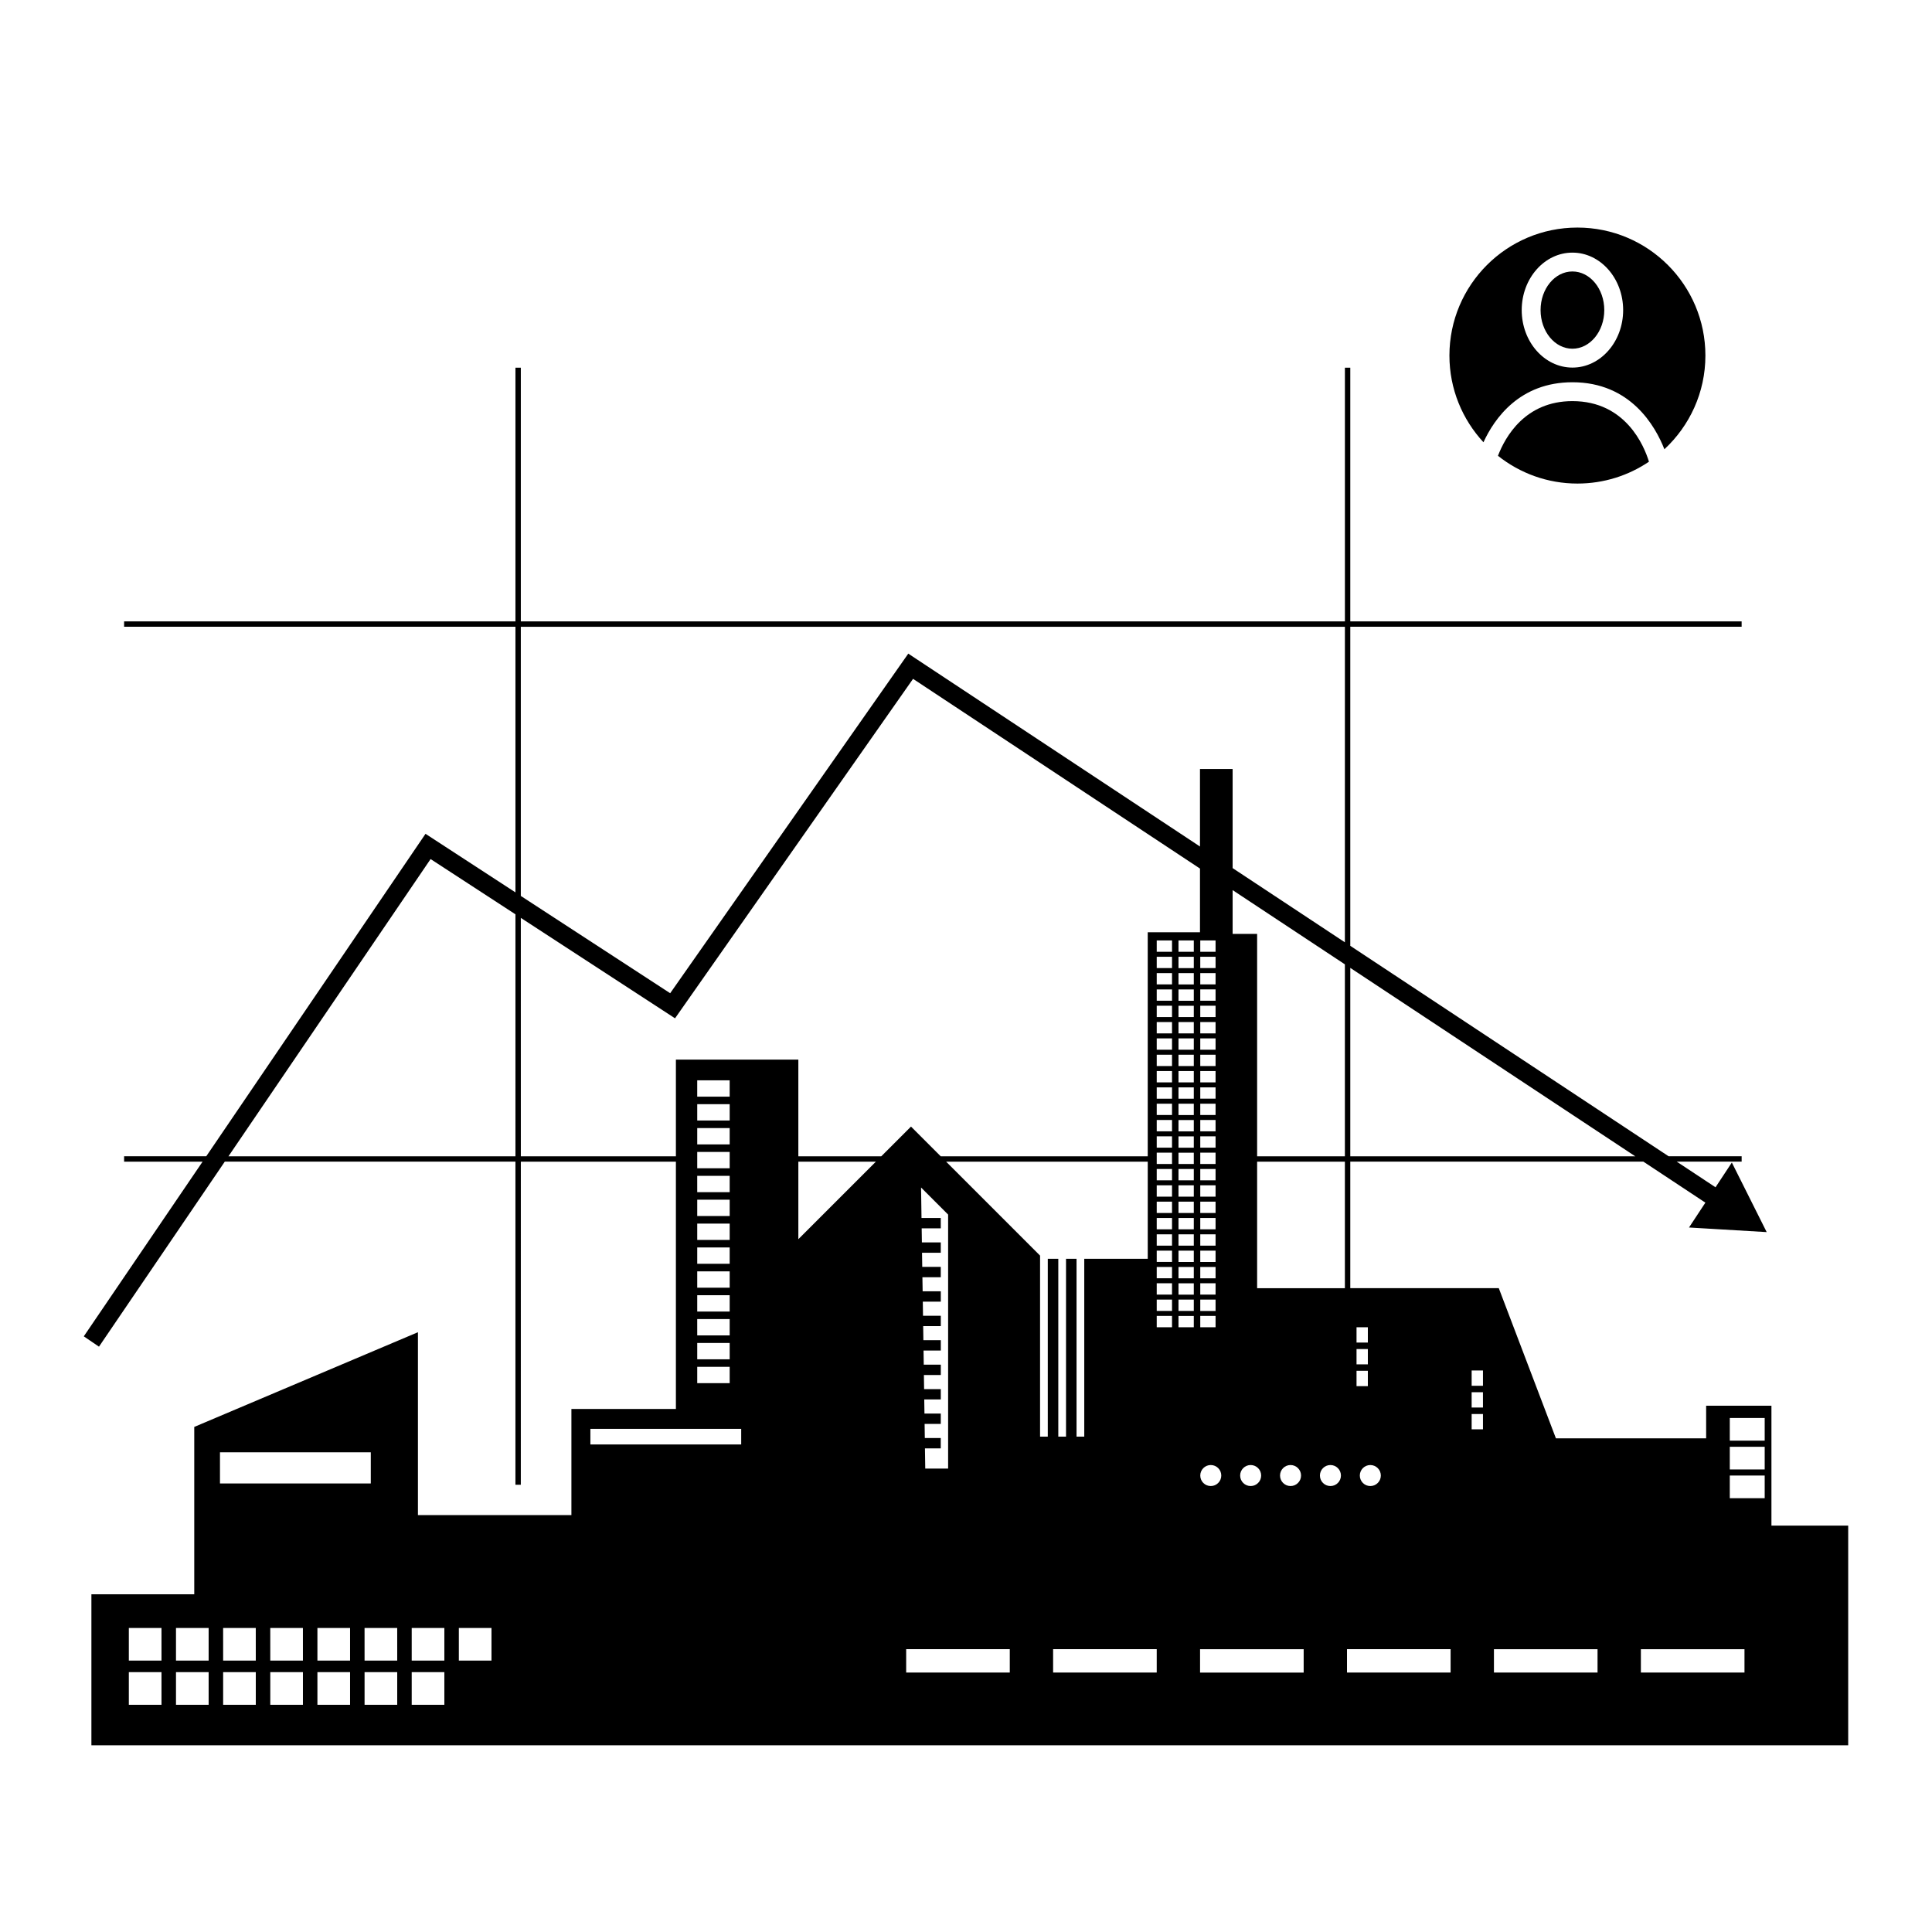
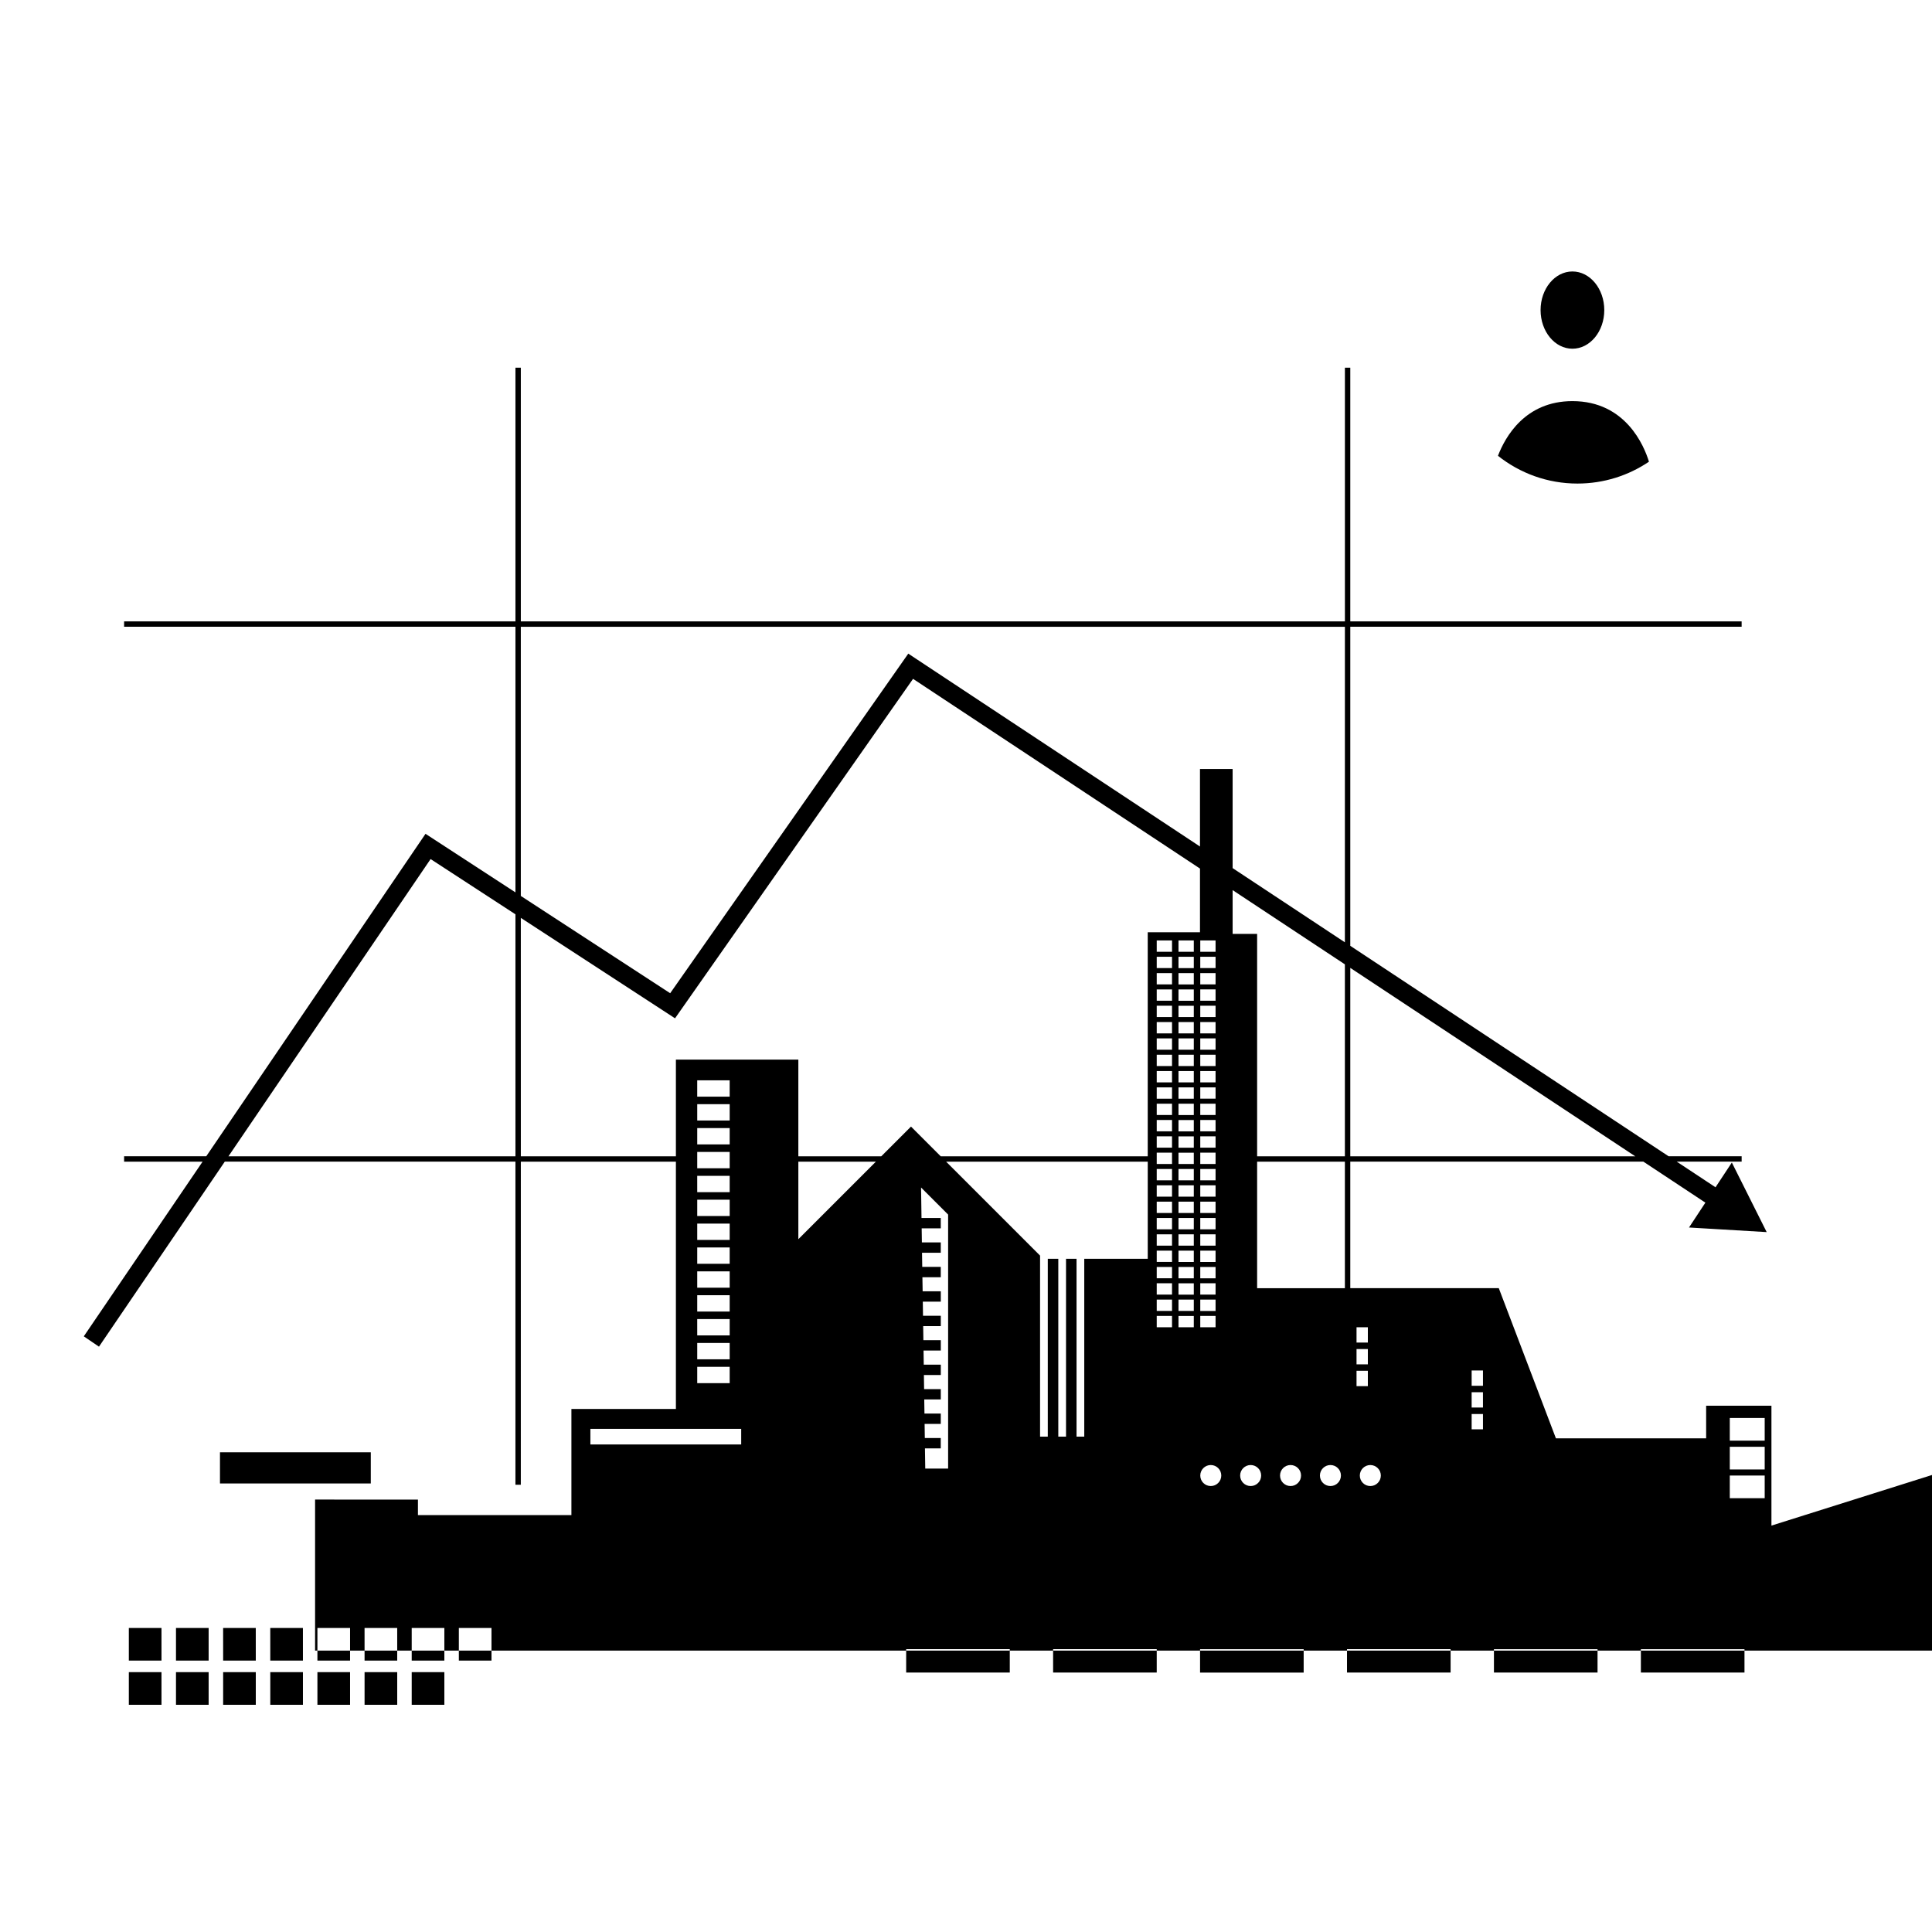
<svg xmlns="http://www.w3.org/2000/svg" fill="#000000" width="800px" height="800px" version="1.1" viewBox="144 144 512 512">
  <g>
    <path d="m569.15 226.18c0 5.652-3.777 10.234-8.441 10.234-4.664 0-8.441-4.582-8.441-10.234 0-5.652 3.777-10.238 8.441-10.238 4.664 0 8.441 4.586 8.441 10.238" />
-     <path d="m560.71 245.3c15.398 0 21.973 11.637 24.371 17.758 6.668-6.195 10.867-15.012 10.867-24.832 0-18.73-15.188-33.918-33.918-33.918s-33.918 15.188-33.918 33.918c0 8.879 3.438 16.934 9.02 22.977 2.922-6.348 9.621-15.902 23.578-15.902zm0-34.352c7.414 0 13.441 6.832 13.441 15.234 0 8.402-6.027 15.234-13.441 15.234-7.414 0-13.441-6.832-13.441-15.234 0-8.402 6.027-15.234 13.441-15.234z" />
    <path d="m560.71 250.3c-12.535 0-17.82 9.492-19.734 14.492 5.785 4.594 13.094 7.356 21.055 7.356 7.023 0 13.547-2.137 18.961-5.793-1.273-4.156-6.156-16.055-20.281-16.055z" />
-     <path d="m613.45 548.3v-31.773h-17.305v8.652h-39.809l-15.145-39.809h-39.352v-33.523h77.672l16.434 10.867-4.34 6.586 20.586 1.219-9.234-18.438-4.324 6.562-10.281-6.797h17.203v-1.426h-19.363l-84.352-55.766v-84.562h103.71v-1.426h-103.71v-67.219h-1.426v67.219h-218.39v-67.219h-1.426v67.219h-103.71v1.426h103.71v70.398l-23.832-15.52-58.105 85.453h-21.773v1.426h20.801l-31.484 46.297 4.023 2.734 33.344-49.035h77.023v85.629h1.426l0.004-85.625h41.094v65.539h-27.691v28.125h-40.672v-48.461l-59.277 25.098v44.352l-27.258-0.004v40.023h465.57v-58.223zm-111.61-147.8 75.516 49.93h-75.516zm-221.24 49.93h-76.055l53.566-78.77 22.488 14.645zm-93.801 145.36h-8.656v-8.652h8.652zm0-11.711h-8.656v-8.652h8.652zm12.492 11.711h-8.652v-8.652h8.652zm0-11.711h-8.652v-8.652h8.652zm3.004-55.211h39.969v8.273h-39.969zm9.492 66.922h-8.652v-8.652h8.652zm0-11.711h-8.652l-0.004-8.652h8.652zm12.492 11.711h-8.652v-8.652h8.652zm0-11.711h-8.652l-0.004-8.652h8.652zm12.492 11.711h-8.652v-8.652h8.652zm0-11.711h-8.652v-8.652h8.652zm12.496 11.711h-8.652v-8.652h8.652zm0-11.711h-8.652l-0.004-8.652h8.652zm12.492 11.711h-8.652v-8.652h8.652zm0-11.711h-8.652v-8.652h8.652zm12.492 0h-8.652v-8.652h8.652zm66.176-57.281h-39.969v-4.137h39.969zm-3.055-90.176v4.328h-8.598v-4.328zm-8.602-2v-4.324h8.598v4.328zm8.602 8.328v4.328h-8.598v-4.328zm0 6.328v4.328h-8.598v-4.328zm0 6.328v4.328h-8.598l-0.004-4.328zm0 6.328v4.328h-8.598v-4.328zm0 6.328v4.328h-8.598v-4.328zm0 6.328v4.328h-8.598v-4.328zm0 6.328v4.328h-8.598v-4.328zm0 6.328v4.328h-8.598v-4.328zm0 6.328v4.328h-8.598l-0.004-4.328zm0 6.328v4.328h-8.598v-4.328zm0 6.328v4.328h-8.598v-4.328zm18.199-33.828v-20.543h20.543zm56.031 114.84h-27.457v-6.195h27.457zm-22.516-62.152-0.055-3.738h4.285v-2.742h-4.324l-0.055-3.738h4.383v-2.742h-4.422l-0.055-3.738h4.481v-2.742h-4.519l-0.055-3.738h4.574v-2.742h-4.617l-0.055-3.738h4.672v-2.742h-4.715l-0.055-3.738h4.769v-2.742h-4.812l-0.062-3.731h4.867v-2.742h-4.91l-0.055-3.738h4.965v-2.742h-5.004l-0.055-3.738h5.062l-0.004-2.742h-5.102l-0.121-8.07 7.172 7.172v67.316h-6.059l-0.082-5.363h4.188v-2.742zm32.59-0.363h-2.047v-47.977l-24.891-24.891h53.426v25.734h-16.824v47.137h-2.047v-47.137h-2.785v47.137h-2.047v-47.137h-2.785zm28.867 62.516h-27.457v-6.195h27.457zm4.055-91.504h-4.055v-3h4.055zm0-4.328h-4.055v-3.004h4.055zm0-4.324h-4.055v-3.004h4.055zm0-4.328h-4.055v-3h4.055zm0-4.328h-4.055v-3h4.055zm0-4.324h-4.055v-3.004h4.055zm0-4.328h-4.055v-3.004h4.055zm0-4.328h-4.055v-3.004h4.055zm0-4.324h-4.055v-3.004h4.055zm0-4.328h-4.055v-3.004h4.055zm0-4.328h-4.055v-3h4.055zm0-4.324h-4.055v-3.004h4.055zm0-4.328h-4.055v-3.004h4.055zm0-4.328h-4.055v-3h4.055zm0-4.324h-4.055v-3h4.055zm0-4.328h-4.055v-3.004h4.055zm0-4.328h-4.055v-3.004h4.055zm0-4.324h-4.055v-3h4.055zm0-4.328h-4.055v-3h4.055zm0-4.328h-4.055v-3h4.055zm0-4.324h-4.055v-3h4.055zm0-4.328h-4.055v-3h4.055zm0-4.328h-4.055v-3h4.055zm0-4.324h-4.055v-3h4.055zm5.769 99.516h-4.055v-3h4.055zm0-4.328h-4.055v-3.004h4.055zm0-4.324h-4.055v-3.004h4.055zm0-4.328h-4.055v-3h4.055zm0-4.328h-4.055v-3h4.055zm0-4.324h-4.055v-3.004h4.055zm0-4.328h-4.055v-3.004h4.055zm0-4.328h-4.055v-3.004h4.055zm0-4.324h-4.055v-3.004h4.055zm0-4.328h-4.055v-3.004h4.055zm0-4.328h-4.055v-3h4.055zm0-4.324h-4.055v-3.004h4.055zm0-4.328h-4.055v-3.004h4.055zm0-4.328h-4.055v-3h4.055zm0-4.324h-4.055v-3h4.055zm0-4.328h-4.055v-3.004h4.055zm0-4.328h-4.055v-3.004h4.055zm0-4.324h-4.055v-3h4.055zm0-4.328h-4.055v-3h4.055zm0-4.328h-4.055v-3h4.055zm0-4.324h-4.055v-3h4.055zm0-4.328h-4.055v-3h4.055zm0-4.328h-4.055v-3h4.055zm0-4.324h-4.055v-3h4.055zm1.641-5.168h-13.848v59.375l-54.848 0.004-7.887-7.887-7.887 7.887h-21.969v-25.629h-32.449v25.629h-41.094l-0.004-63.195 40.867 26.617 63.078-89.961 76.039 50.277zm27.477 196.19h-27.457v-6.195h27.457zm-23.348-189.7v3h-4.055v-3zm-4.055-1.324v-3h4.055v3zm4.055 5.652v3h-4.055v-3zm0 4.324v3h-4.055v-3zm0 4.328v3h-4.055v-3zm0 4.328v3h-4.055v-3zm0 4.324v3h-4.055v-3zm0 4.328v3.004h-4.055v-3.004zm0 4.324v3.004h-4.055v-3.004zm0 4.328v3h-4.055v-3zm0 4.328v3h-4.055v-3zm0 4.324v3.004h-4.055v-3.004zm0 4.328v3.004h-4.055v-3.004zm0 4.328v3.004h-4.055v-3.004zm0 4.324v3.004h-4.055v-3.004zm0 4.328v3.004h-4.055v-3.004zm0 4.328v3.004h-4.055v-3.004zm0 4.324v3.004h-4.055v-3.004zm0 4.328v3.004h-4.055v-3.004zm0 4.328v3h-4.055v-3zm0 4.328v3h-4.055v-3zm0 4.324v3h-4.055v-3zm0 4.328v3.004h-4.055v-3.004zm0 4.328v3h-4.055v-3zm-1.27 39.508c1.539 0 2.785 1.246 2.785 2.785 0 1.539-1.246 2.785-2.785 2.785-1.539 0-2.785-1.246-2.785-2.785 0-1.539 1.246-2.785 2.785-2.785zm7.785 2.785c0-1.539 1.246-2.785 2.785-2.785 1.539 0 2.785 1.246 2.785 2.785 0 1.539-1.246 2.785-2.785 2.785-1.539 0-2.785-1.246-2.785-2.785zm10.57 0c0-1.539 1.246-2.785 2.785-2.785 1.539 0 2.785 1.246 2.785 2.785 0 1.539-1.246 2.785-2.785 2.785-1.539 0-2.785-1.246-2.785-2.785zm13.355 2.785c-1.539 0-2.785-1.246-2.785-2.785 0-1.539 1.246-2.785 2.785-2.785 1.539 0 2.785 1.246 2.785 2.785 0 1.539-1.246 2.785-2.785 2.785zm3.832-52.434h-23.258v-33.523h23.258zm0-34.949h-23.258v-58.945h-6.492v-11.598l29.75 19.672zm0-56.711-29.75-19.668v-26.266h-8.652v20.543l-77.305-51.113-63.098 89.992-39.582-25.781v-71.328h218.39zm9.527 141.31c0 1.539-1.246 2.785-2.785 2.785s-2.785-1.246-2.785-2.785c0-1.539 1.246-2.785 2.785-2.785 1.535 0 2.785 1.246 2.785 2.785zm-6.441-39.293h3v4.055h-3zm0 5.769h3v4.055h-3zm0 5.769h3v4.059h-3zm24.93 79.965h-27.457v-6.195h27.457zm8.578-64.461h-3v-4.055h3zm0-5.769h-3l-0.004-4.055h3zm0-5.769h-3v-4.059h3zm30.363 76h-27.457v-6.195h27.457zm38.941 0h-27.457v-6.195h27.457zm5.356-46.207h-9.25v-6.004h9.25zm0-7.625h-9.25v-6.004h9.25zm0-7.629h-9.25v-6.004h9.25z" />
+     <path d="m613.45 548.3v-31.773h-17.305v8.652h-39.809l-15.145-39.809h-39.352v-33.523h77.672l16.434 10.867-4.34 6.586 20.586 1.219-9.234-18.438-4.324 6.562-10.281-6.797h17.203v-1.426h-19.363l-84.352-55.766v-84.562h103.71v-1.426h-103.71v-67.219h-1.426v67.219h-218.39v-67.219h-1.426v67.219h-103.71v1.426h103.71v70.398l-23.832-15.52-58.105 85.453h-21.773v1.426h20.801l-31.484 46.297 4.023 2.734 33.344-49.035h77.023v85.629h1.426l0.004-85.625h41.094v65.539h-27.691v28.125h-40.672v-48.461v44.352l-27.258-0.004v40.023h465.57v-58.223zm-111.61-147.8 75.516 49.93h-75.516zm-221.24 49.93h-76.055l53.566-78.77 22.488 14.645zm-93.801 145.36h-8.656v-8.652h8.652zm0-11.711h-8.656v-8.652h8.652zm12.492 11.711h-8.652v-8.652h8.652zm0-11.711h-8.652v-8.652h8.652zm3.004-55.211h39.969v8.273h-39.969zm9.492 66.922h-8.652v-8.652h8.652zm0-11.711h-8.652l-0.004-8.652h8.652zm12.492 11.711h-8.652v-8.652h8.652zm0-11.711h-8.652l-0.004-8.652h8.652zm12.492 11.711h-8.652v-8.652h8.652zm0-11.711h-8.652v-8.652h8.652zm12.496 11.711h-8.652v-8.652h8.652zm0-11.711h-8.652l-0.004-8.652h8.652zm12.492 11.711h-8.652v-8.652h8.652zm0-11.711h-8.652v-8.652h8.652zm12.492 0h-8.652v-8.652h8.652zm66.176-57.281h-39.969v-4.137h39.969zm-3.055-90.176v4.328h-8.598v-4.328zm-8.602-2v-4.324h8.598v4.328zm8.602 8.328v4.328h-8.598v-4.328zm0 6.328v4.328h-8.598v-4.328zm0 6.328v4.328h-8.598l-0.004-4.328zm0 6.328v4.328h-8.598v-4.328zm0 6.328v4.328h-8.598v-4.328zm0 6.328v4.328h-8.598v-4.328zm0 6.328v4.328h-8.598v-4.328zm0 6.328v4.328h-8.598v-4.328zm0 6.328v4.328h-8.598l-0.004-4.328zm0 6.328v4.328h-8.598v-4.328zm0 6.328v4.328h-8.598v-4.328zm18.199-33.828v-20.543h20.543zm56.031 114.84h-27.457v-6.195h27.457zm-22.516-62.152-0.055-3.738h4.285v-2.742h-4.324l-0.055-3.738h4.383v-2.742h-4.422l-0.055-3.738h4.481v-2.742h-4.519l-0.055-3.738h4.574v-2.742h-4.617l-0.055-3.738h4.672v-2.742h-4.715l-0.055-3.738h4.769v-2.742h-4.812l-0.062-3.731h4.867v-2.742h-4.91l-0.055-3.738h4.965v-2.742h-5.004l-0.055-3.738h5.062l-0.004-2.742h-5.102l-0.121-8.07 7.172 7.172v67.316h-6.059l-0.082-5.363h4.188v-2.742zm32.59-0.363h-2.047v-47.977l-24.891-24.891h53.426v25.734h-16.824v47.137h-2.047v-47.137h-2.785v47.137h-2.047v-47.137h-2.785zm28.867 62.516h-27.457v-6.195h27.457zm4.055-91.504h-4.055v-3h4.055zm0-4.328h-4.055v-3.004h4.055zm0-4.324h-4.055v-3.004h4.055zm0-4.328h-4.055v-3h4.055zm0-4.328h-4.055v-3h4.055zm0-4.324h-4.055v-3.004h4.055zm0-4.328h-4.055v-3.004h4.055zm0-4.328h-4.055v-3.004h4.055zm0-4.324h-4.055v-3.004h4.055zm0-4.328h-4.055v-3.004h4.055zm0-4.328h-4.055v-3h4.055zm0-4.324h-4.055v-3.004h4.055zm0-4.328h-4.055v-3.004h4.055zm0-4.328h-4.055v-3h4.055zm0-4.324h-4.055v-3h4.055zm0-4.328h-4.055v-3.004h4.055zm0-4.328h-4.055v-3.004h4.055zm0-4.324h-4.055v-3h4.055zm0-4.328h-4.055v-3h4.055zm0-4.328h-4.055v-3h4.055zm0-4.324h-4.055v-3h4.055zm0-4.328h-4.055v-3h4.055zm0-4.328h-4.055v-3h4.055zm0-4.324h-4.055v-3h4.055zm5.769 99.516h-4.055v-3h4.055zm0-4.328h-4.055v-3.004h4.055zm0-4.324h-4.055v-3.004h4.055zm0-4.328h-4.055v-3h4.055zm0-4.328h-4.055v-3h4.055zm0-4.324h-4.055v-3.004h4.055zm0-4.328h-4.055v-3.004h4.055zm0-4.328h-4.055v-3.004h4.055zm0-4.324h-4.055v-3.004h4.055zm0-4.328h-4.055v-3.004h4.055zm0-4.328h-4.055v-3h4.055zm0-4.324h-4.055v-3.004h4.055zm0-4.328h-4.055v-3.004h4.055zm0-4.328h-4.055v-3h4.055zm0-4.324h-4.055v-3h4.055zm0-4.328h-4.055v-3.004h4.055zm0-4.328h-4.055v-3.004h4.055zm0-4.324h-4.055v-3h4.055zm0-4.328h-4.055v-3h4.055zm0-4.328h-4.055v-3h4.055zm0-4.324h-4.055v-3h4.055zm0-4.328h-4.055v-3h4.055zm0-4.328h-4.055v-3h4.055zm0-4.324h-4.055v-3h4.055zm1.641-5.168h-13.848v59.375l-54.848 0.004-7.887-7.887-7.887 7.887h-21.969v-25.629h-32.449v25.629h-41.094l-0.004-63.195 40.867 26.617 63.078-89.961 76.039 50.277zm27.477 196.19h-27.457v-6.195h27.457zm-23.348-189.7v3h-4.055v-3zm-4.055-1.324v-3h4.055v3zm4.055 5.652v3h-4.055v-3zm0 4.324v3h-4.055v-3zm0 4.328v3h-4.055v-3zm0 4.328v3h-4.055v-3zm0 4.324v3h-4.055v-3zm0 4.328v3.004h-4.055v-3.004zm0 4.324v3.004h-4.055v-3.004zm0 4.328v3h-4.055v-3zm0 4.328v3h-4.055v-3zm0 4.324v3.004h-4.055v-3.004zm0 4.328v3.004h-4.055v-3.004zm0 4.328v3.004h-4.055v-3.004zm0 4.324v3.004h-4.055v-3.004zm0 4.328v3.004h-4.055v-3.004zm0 4.328v3.004h-4.055v-3.004zm0 4.324v3.004h-4.055v-3.004zm0 4.328v3.004h-4.055v-3.004zm0 4.328v3h-4.055v-3zm0 4.328v3h-4.055v-3zm0 4.324v3h-4.055v-3zm0 4.328v3.004h-4.055v-3.004zm0 4.328v3h-4.055v-3zm-1.27 39.508c1.539 0 2.785 1.246 2.785 2.785 0 1.539-1.246 2.785-2.785 2.785-1.539 0-2.785-1.246-2.785-2.785 0-1.539 1.246-2.785 2.785-2.785zm7.785 2.785c0-1.539 1.246-2.785 2.785-2.785 1.539 0 2.785 1.246 2.785 2.785 0 1.539-1.246 2.785-2.785 2.785-1.539 0-2.785-1.246-2.785-2.785zm10.57 0c0-1.539 1.246-2.785 2.785-2.785 1.539 0 2.785 1.246 2.785 2.785 0 1.539-1.246 2.785-2.785 2.785-1.539 0-2.785-1.246-2.785-2.785zm13.355 2.785c-1.539 0-2.785-1.246-2.785-2.785 0-1.539 1.246-2.785 2.785-2.785 1.539 0 2.785 1.246 2.785 2.785 0 1.539-1.246 2.785-2.785 2.785zm3.832-52.434h-23.258v-33.523h23.258zm0-34.949h-23.258v-58.945h-6.492v-11.598l29.75 19.672zm0-56.711-29.75-19.668v-26.266h-8.652v20.543l-77.305-51.113-63.098 89.992-39.582-25.781v-71.328h218.39zm9.527 141.31c0 1.539-1.246 2.785-2.785 2.785s-2.785-1.246-2.785-2.785c0-1.539 1.246-2.785 2.785-2.785 1.535 0 2.785 1.246 2.785 2.785zm-6.441-39.293h3v4.055h-3zm0 5.769h3v4.055h-3zm0 5.769h3v4.059h-3zm24.93 79.965h-27.457v-6.195h27.457zm8.578-64.461h-3v-4.055h3zm0-5.769h-3l-0.004-4.055h3zm0-5.769h-3v-4.059h3zm30.363 76h-27.457v-6.195h27.457zm38.941 0h-27.457v-6.195h27.457zm5.356-46.207h-9.25v-6.004h9.25zm0-7.625h-9.25v-6.004h9.25zm0-7.629h-9.25v-6.004h9.25z" />
  </g>
</svg>